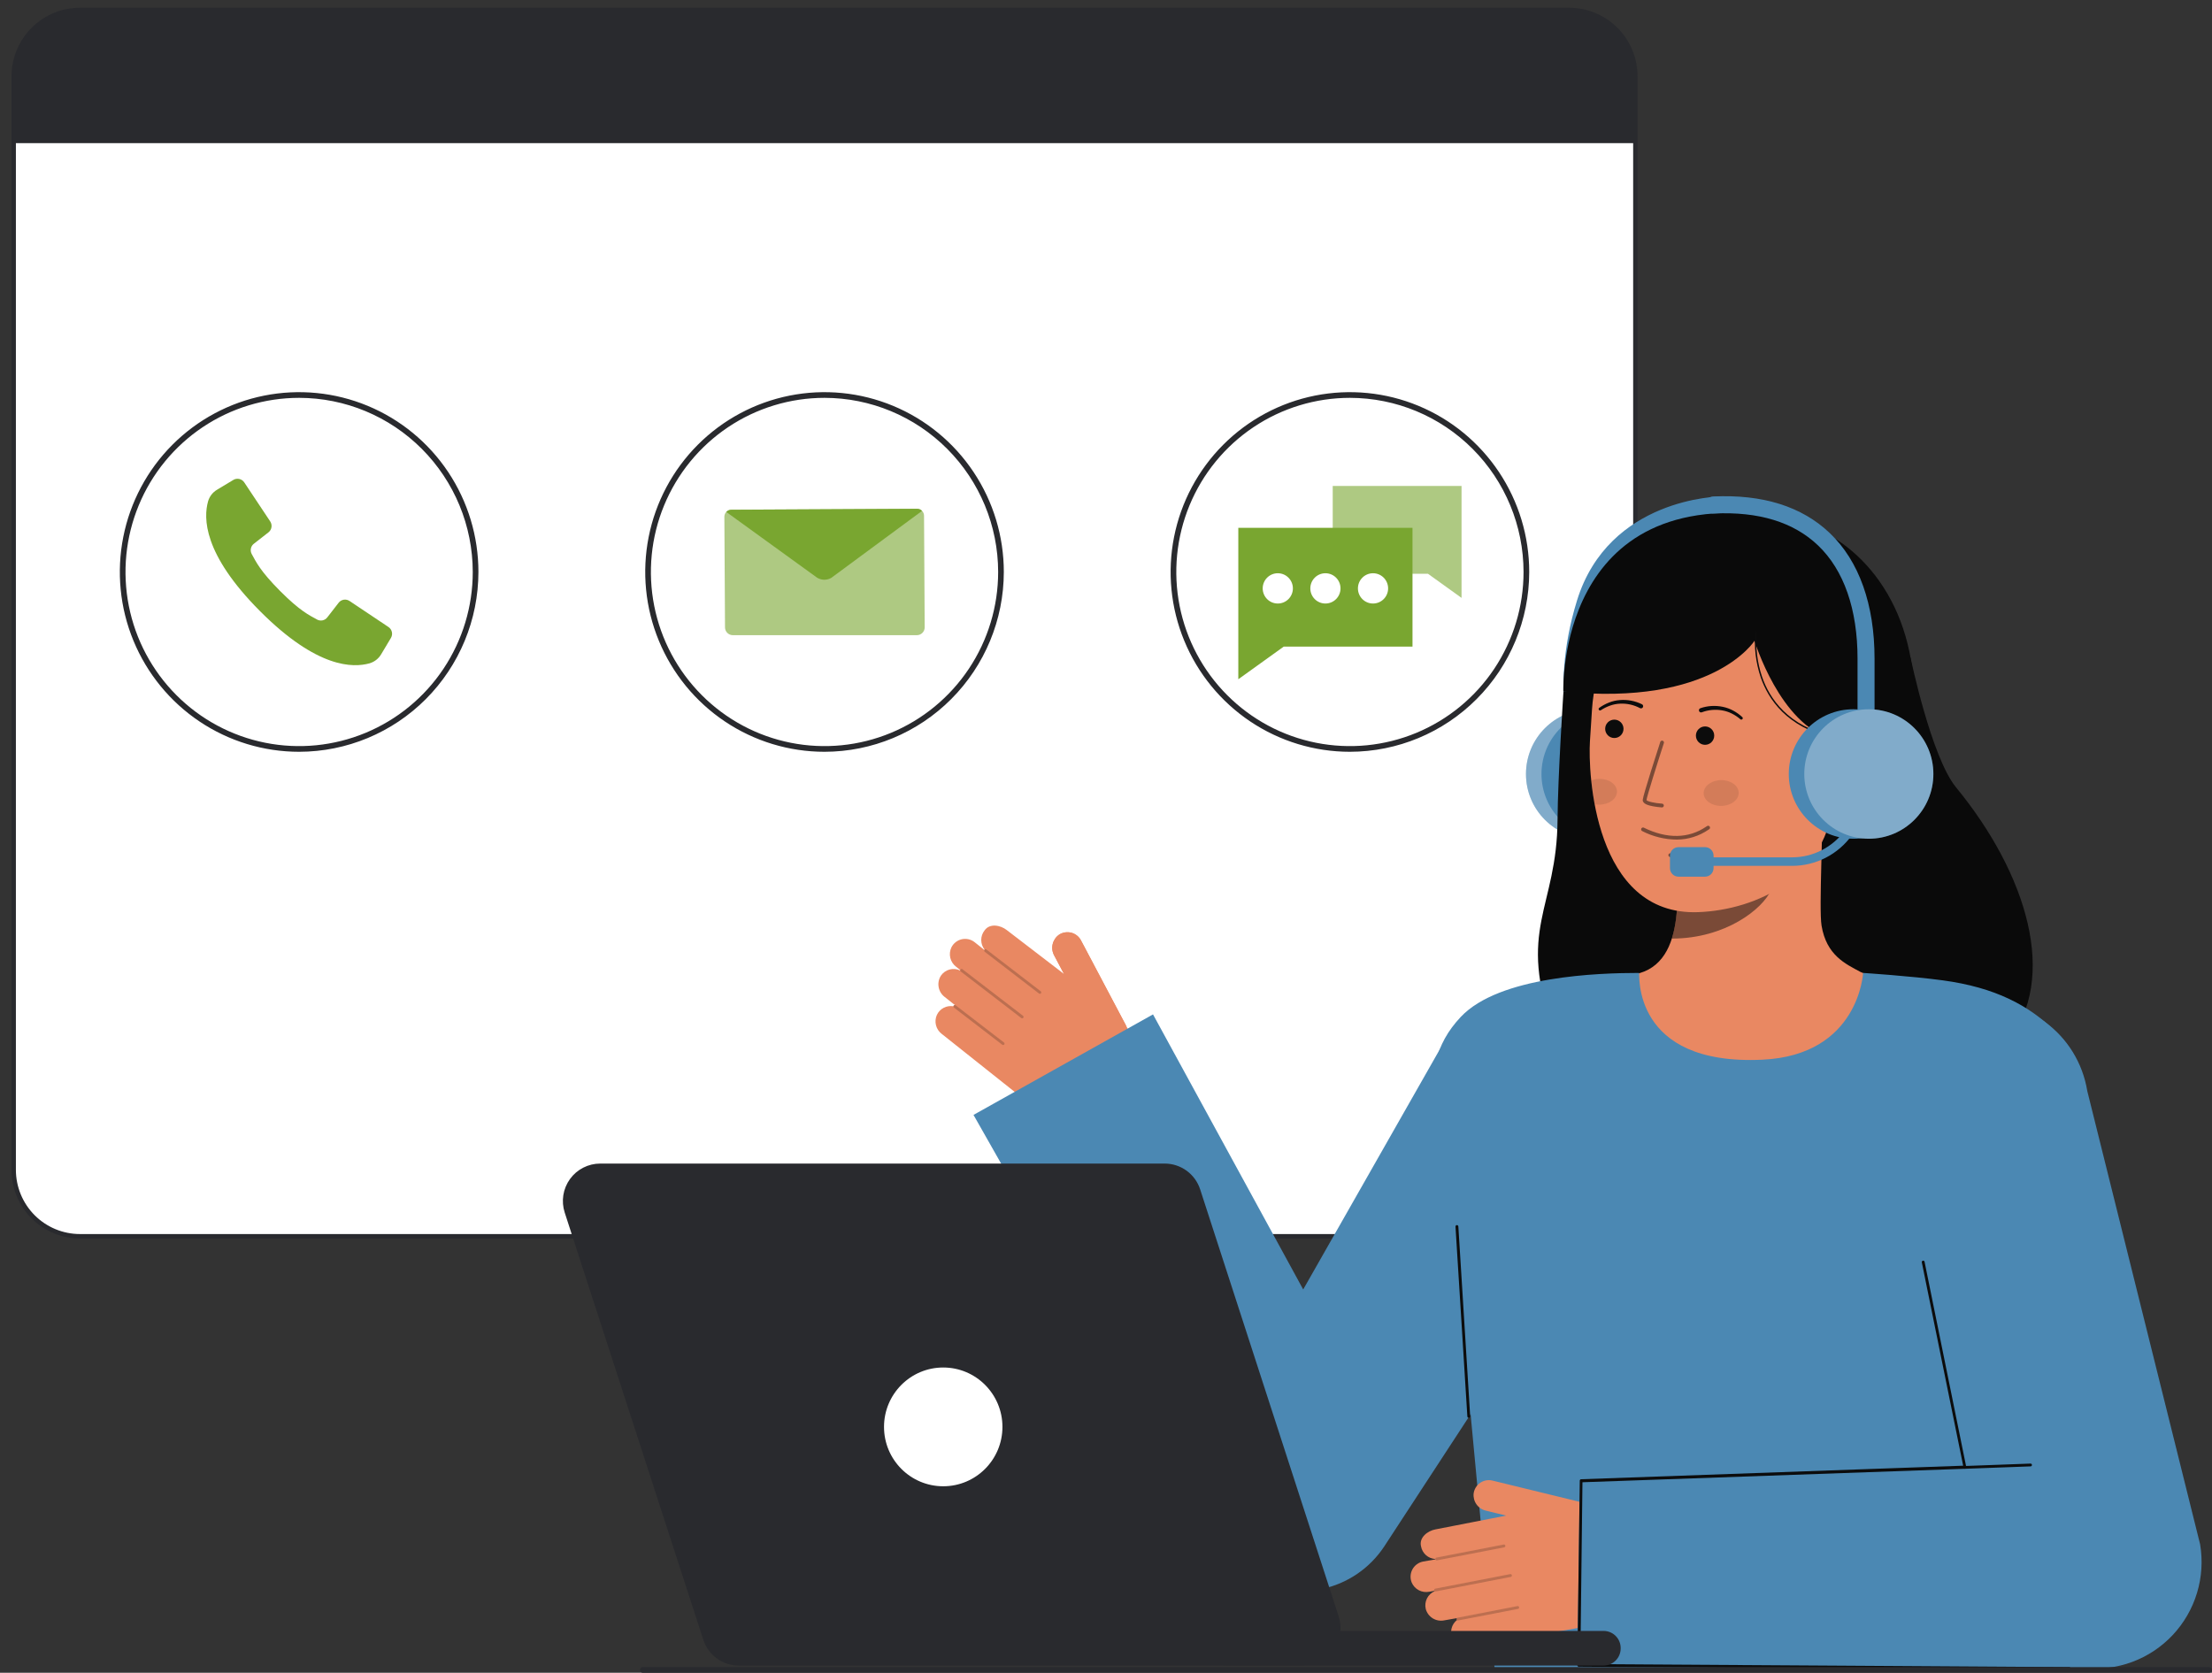
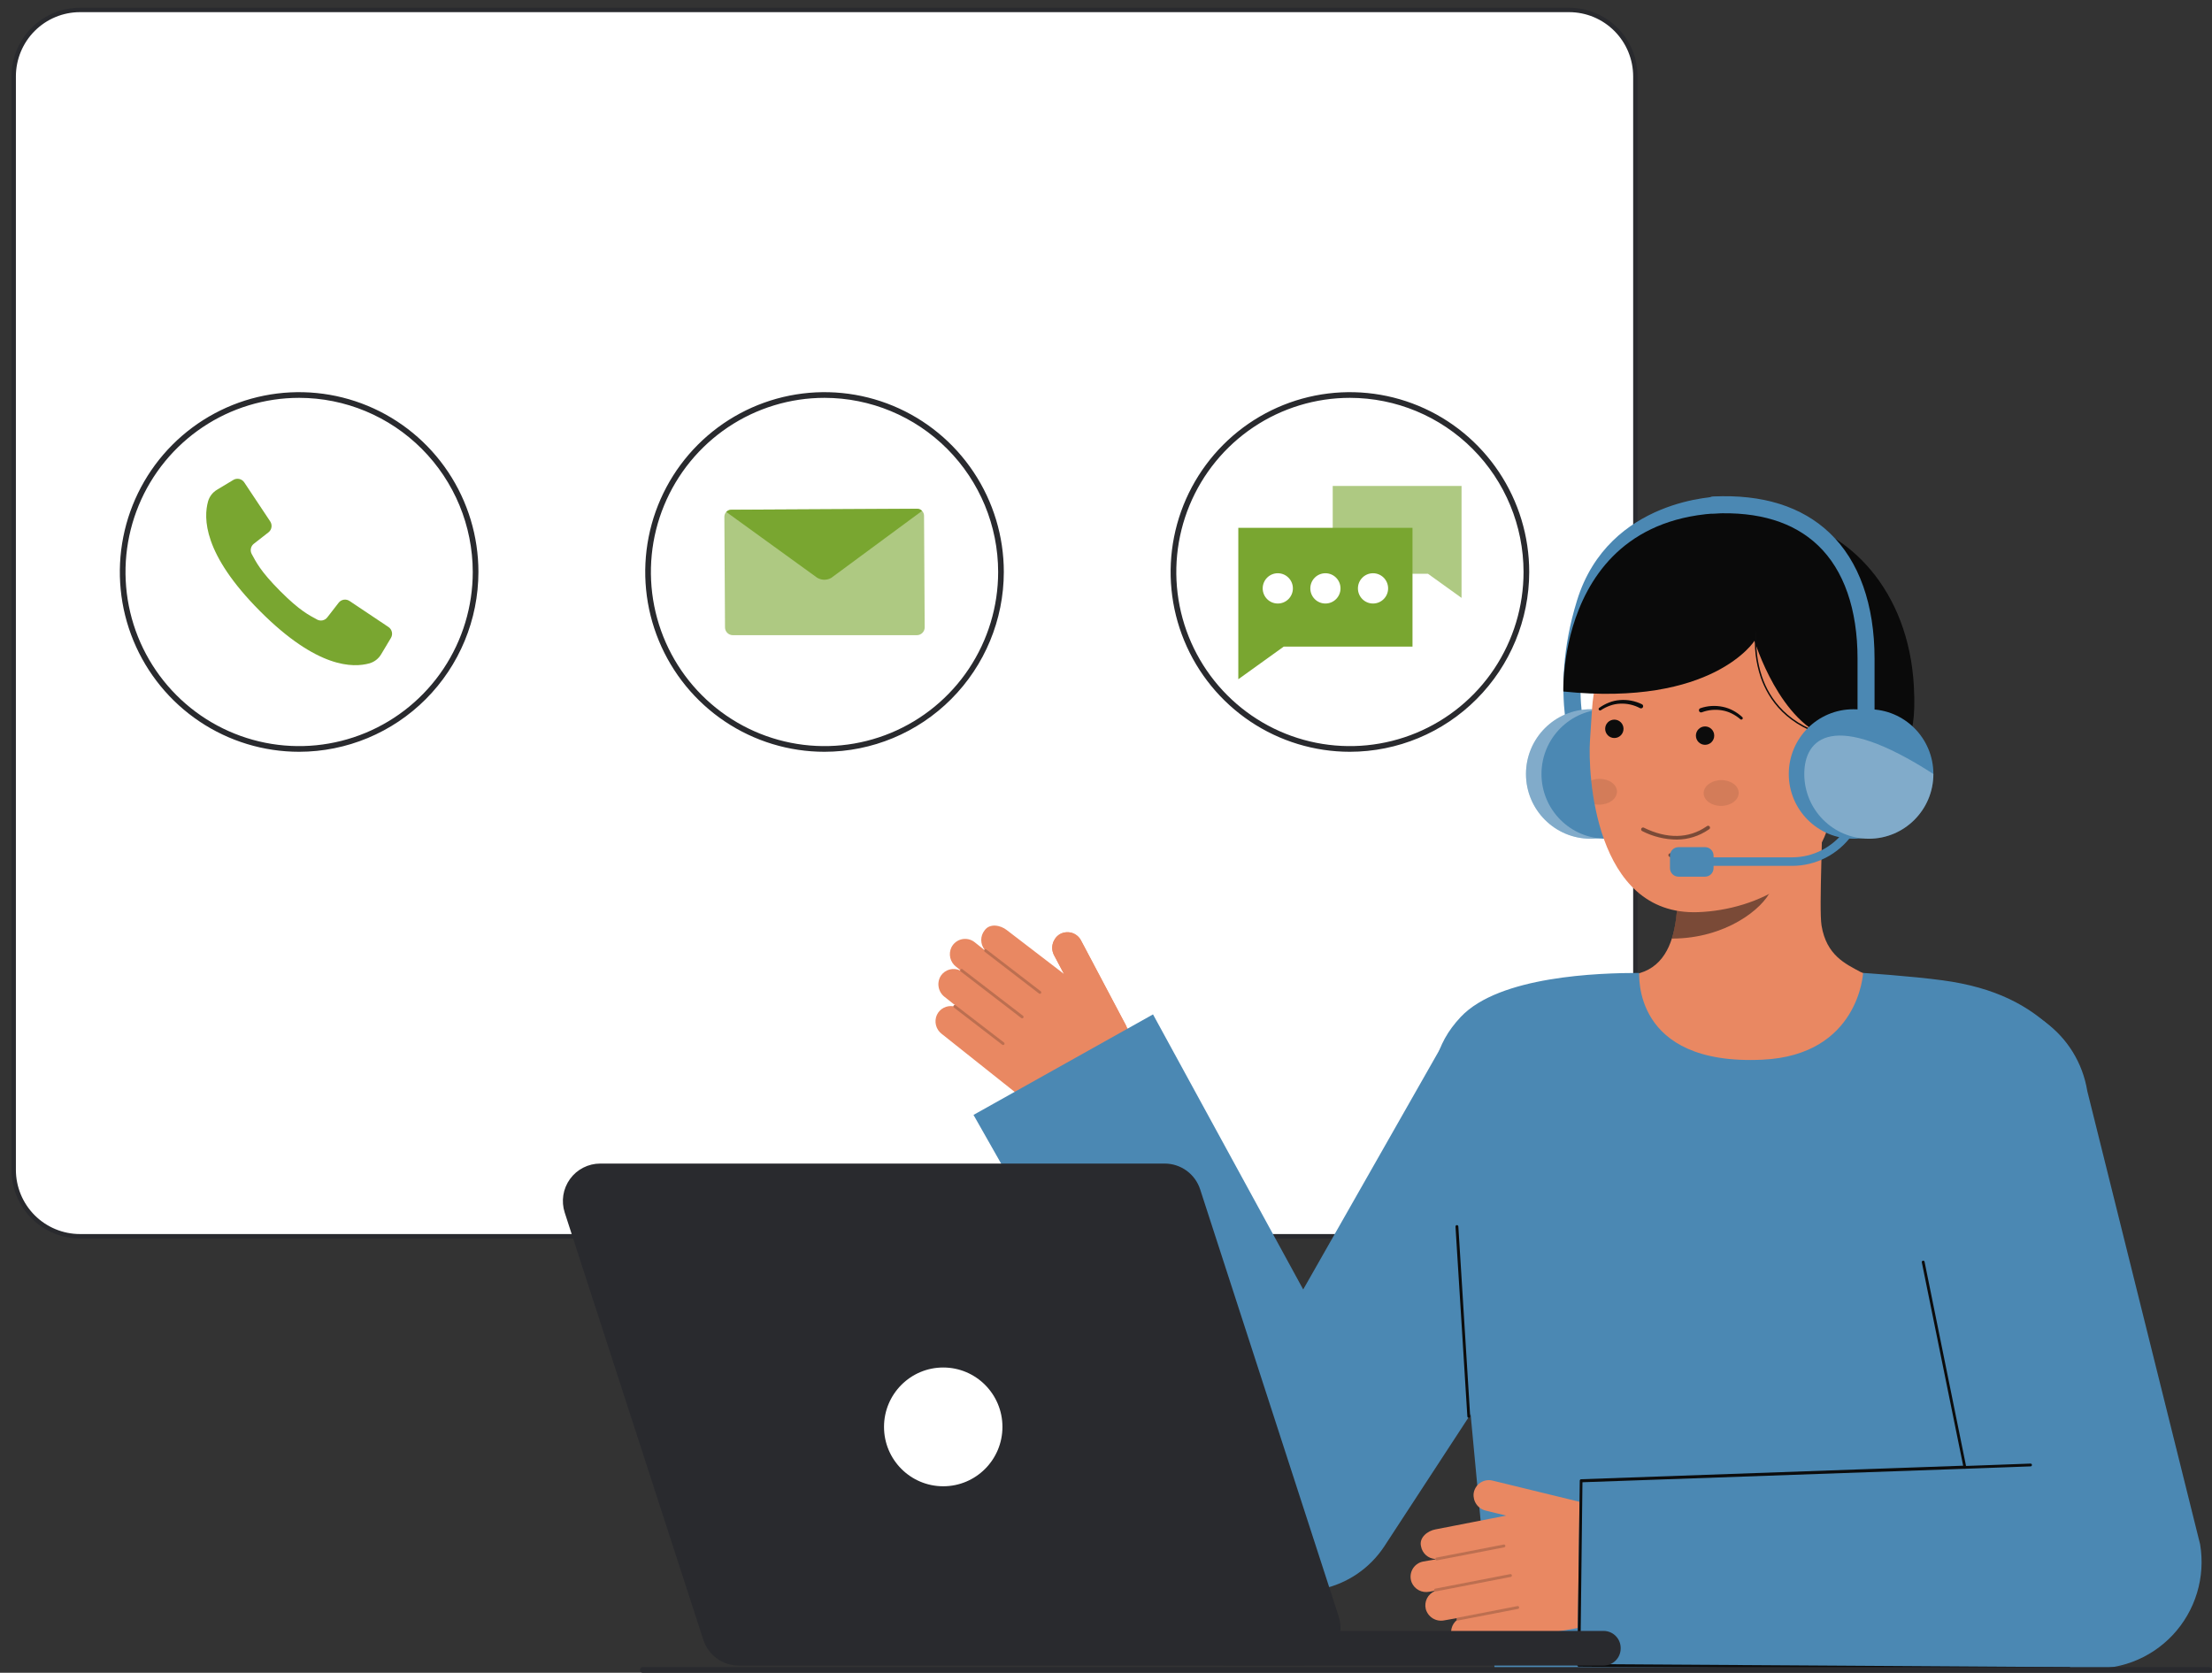
<svg xmlns="http://www.w3.org/2000/svg" width="119" height="90" viewBox="0 0 119 90" fill="none">
  <rect x="0" y="0" width="119" height="90" fill="#333333" stroke="none" />
  <path d="M4.299 66.515L84.416 66.515C86.383 66.515 87.978 64.915 87.978 62.942L87.978 4.108C87.978 2.135 86.383 0.535 84.416 0.535L4.299 0.535C2.331 0.535 0.736 2.135 0.736 4.108L0.736 62.942C0.736 64.915 2.331 66.515 4.299 66.515Z" fill="white" />
  <path d="M0.618 62.941V4.108C0.619 3.129 1.007 2.191 1.697 1.499C2.387 0.806 3.323 0.417 4.299 0.416L84.416 0.416C85.392 0.417 86.328 0.806 87.018 1.499C87.708 2.191 88.096 3.129 88.097 4.108V62.941C88.096 63.92 87.708 64.859 87.018 65.551C86.328 66.243 85.392 66.632 84.416 66.634H4.299C3.323 66.632 2.387 66.243 1.697 65.551C1.007 64.859 0.619 63.92 0.618 62.941ZM4.299 0.654C3.386 0.655 2.511 1.02 1.865 1.667C1.219 2.315 0.856 3.193 0.855 4.108V62.941C0.856 63.857 1.219 64.735 1.865 65.383C2.511 66.03 3.386 66.394 4.299 66.395H84.416C85.329 66.394 86.204 66.03 86.85 65.383C87.496 64.735 87.859 63.857 87.86 62.941V4.108C87.859 3.192 87.496 2.314 86.85 1.667C86.205 1.019 85.329 0.655 84.416 0.654L4.299 0.654Z" fill="#292A2E" />
-   <path d="M0.737 4.108V7.703H87.978V4.108C87.978 3.16 87.603 2.251 86.935 1.581C86.267 0.911 85.361 0.535 84.416 0.535H4.299C3.354 0.535 2.448 0.911 1.78 1.581C1.112 2.251 0.737 3.16 0.737 4.108Z" fill="#292A2E" />
  <path d="M16.093 40.448C14.185 40.448 12.32 39.881 10.734 38.818C9.148 37.755 7.912 36.244 7.181 34.476C6.451 32.708 6.26 30.763 6.633 28.887C7.005 27.01 7.923 25.286 9.272 23.933C10.621 22.58 12.34 21.659 14.211 21.285C16.082 20.912 18.021 21.104 19.784 21.836C21.546 22.568 23.053 23.808 24.113 25.399C25.172 26.99 25.738 28.86 25.738 30.774C25.735 33.339 24.718 35.798 22.91 37.611C21.102 39.425 18.65 40.445 16.093 40.448ZM16.093 21.405C14.245 21.405 12.439 21.955 10.903 22.984C9.367 24.014 8.17 25.477 7.463 27.189C6.756 28.901 6.571 30.784 6.931 32.602C7.292 34.419 8.182 36.088 9.488 37.398C10.794 38.709 12.459 39.601 14.27 39.962C16.082 40.324 17.96 40.138 19.667 39.429C21.374 38.72 22.833 37.52 23.859 35.979C24.886 34.438 25.433 32.627 25.433 30.774C25.431 28.29 24.446 25.909 22.695 24.152C20.944 22.396 18.569 21.407 16.093 21.405V21.405Z" fill="#292A2E" />
  <path d="M44.357 40.448C42.45 40.448 40.585 39.881 38.999 38.818C37.413 37.755 36.176 36.244 35.446 34.476C34.716 32.708 34.525 30.763 34.897 28.887C35.269 27.01 36.188 25.286 37.537 23.933C38.886 22.58 40.605 21.659 42.476 21.285C44.347 20.912 46.286 21.104 48.048 21.836C49.811 22.568 51.317 23.808 52.377 25.399C53.437 26.99 54.003 28.86 54.003 30.774C54 33.339 52.983 35.798 51.174 37.611C49.366 39.425 46.915 40.445 44.357 40.448ZM44.357 21.405C42.51 21.405 40.704 21.955 39.168 22.984C37.632 24.014 36.435 25.477 35.728 27.189C35.021 28.901 34.836 30.784 35.196 32.602C35.557 34.419 36.446 36.088 37.752 37.398C39.059 38.709 40.723 39.601 42.535 39.962C44.347 40.324 46.225 40.138 47.932 39.429C49.639 38.72 51.097 37.52 52.124 35.979C53.15 34.438 53.698 32.627 53.698 30.774C53.695 28.29 52.71 25.909 50.959 24.152C49.208 22.396 46.834 21.407 44.357 21.405V21.405Z" fill="#292A2E" />
  <path d="M72.622 40.448C70.715 40.448 68.85 39.881 67.263 38.818C65.677 37.755 64.441 36.244 63.711 34.476C62.981 32.708 62.79 30.763 63.162 28.887C63.534 27.01 64.453 25.286 65.802 23.933C67.151 22.58 68.87 21.659 70.74 21.285C72.612 20.912 74.551 21.104 76.313 21.836C78.076 22.568 79.582 23.808 80.642 25.399C81.702 26.99 82.268 28.86 82.268 30.774C82.265 33.339 81.248 35.798 79.439 37.611C77.631 39.425 75.18 40.445 72.622 40.448ZM72.622 21.405C70.775 21.405 68.969 21.955 67.433 22.984C65.897 24.014 64.7 25.477 63.993 27.189C63.286 28.901 63.101 30.784 63.461 32.602C63.822 34.419 64.711 36.088 66.017 37.398C67.324 38.709 68.988 39.601 70.8 39.962C72.612 40.324 74.49 40.138 76.197 39.429C77.904 38.72 79.362 37.52 80.389 35.979C81.415 34.438 81.963 32.627 81.963 30.774C81.96 28.29 80.975 25.909 79.224 24.152C77.473 22.396 75.099 21.407 72.622 21.405V21.405Z" fill="#292A2E" />
  <path opacity="0.6" d="M78.627 32.168V26.144H71.697V30.87H76.821L78.627 32.168Z" fill="#79A630" />
  <path d="M66.618 36.545V28.398H75.989V34.79H69.06L66.618 36.545Z" fill="#79A630" />
  <path d="M68.742 32.471C69.19 32.471 69.554 32.107 69.554 31.657C69.554 31.207 69.19 30.842 68.742 30.842C68.293 30.842 67.93 31.207 67.93 31.657C67.93 32.107 68.293 32.471 68.742 32.471Z" fill="white" />
  <path d="M71.304 32.471C71.752 32.471 72.116 32.107 72.116 31.657C72.116 31.207 71.752 30.842 71.304 30.842C70.855 30.842 70.492 31.207 70.492 31.657C70.492 32.107 70.855 32.471 71.304 32.471Z" fill="white" />
  <path d="M73.865 32.471C74.314 32.471 74.677 32.107 74.677 31.657C74.677 31.207 74.314 30.842 73.865 30.842C73.417 30.842 73.053 31.207 73.053 31.657C73.053 32.107 73.417 32.471 73.865 32.471Z" fill="white" />
  <path d="M20.898 33.734C20.992 33.797 21.057 33.893 21.082 34.002C21.107 34.112 21.088 34.227 21.03 34.324L20.505 35.202C20.366 35.439 20.14 35.614 19.876 35.69C19.003 35.93 17.077 35.978 13.99 32.882C10.904 29.787 10.952 27.854 11.192 26.979C11.267 26.714 11.441 26.488 11.678 26.348L12.553 25.821C12.649 25.763 12.764 25.745 12.874 25.77C12.983 25.794 13.079 25.86 13.141 25.954L14.537 28.054C14.598 28.146 14.622 28.258 14.604 28.367C14.587 28.476 14.529 28.574 14.442 28.642L13.658 29.254C13.575 29.317 13.519 29.408 13.498 29.51C13.476 29.613 13.493 29.719 13.543 29.81C13.773 30.225 13.991 30.714 15.071 31.799C16.151 32.883 16.64 33.1 17.054 33.331C17.145 33.382 17.25 33.398 17.352 33.377C17.454 33.355 17.545 33.298 17.608 33.216L18.218 32.43C18.285 32.342 18.383 32.284 18.492 32.266C18.601 32.248 18.712 32.273 18.804 32.334L20.898 33.734Z" fill="#79A630" />
  <path opacity="0.6" d="M49.328 34.174H39.426C39.315 34.175 39.208 34.131 39.128 34.052C39.049 33.974 39.004 33.867 39.004 33.755L38.969 27.802C38.969 27.753 38.978 27.704 38.997 27.659C39.015 27.613 39.043 27.571 39.077 27.536C39.112 27.501 39.153 27.473 39.198 27.454C39.244 27.435 39.292 27.425 39.342 27.425L49.335 27.373C49.434 27.373 49.53 27.412 49.6 27.482C49.671 27.552 49.711 27.647 49.711 27.747L49.746 33.751C49.746 33.806 49.736 33.861 49.715 33.912C49.694 33.963 49.663 34.01 49.624 34.049C49.586 34.088 49.539 34.12 49.489 34.141C49.438 34.163 49.383 34.174 49.328 34.174Z" fill="#79A630" />
  <path d="M49.605 27.486C49.013 27.922 44.72 31.091 44.715 31.095C44.598 31.16 44.466 31.193 44.333 31.191C44.199 31.188 44.069 31.149 43.955 31.079L39.071 27.544C39.106 27.507 39.148 27.477 39.194 27.456C39.241 27.436 39.291 27.425 39.342 27.425L49.335 27.373C49.385 27.373 49.435 27.383 49.481 27.402C49.528 27.422 49.569 27.45 49.605 27.486Z" fill="#79A630" />
  <path d="M86.825 45.126C88.742 45.126 90.297 43.566 90.297 41.643C90.297 39.719 88.742 38.16 86.825 38.16C84.907 38.16 83.352 39.719 83.352 41.643C83.352 43.566 84.907 45.126 86.825 45.126Z" fill="#4B88B3" />
  <path d="M85.197 41.312C85.108 41.312 85.02 41.286 84.946 41.237C84.871 41.188 84.812 41.118 84.777 41.035C84.715 40.89 83.261 37.41 84.84 32.306C86.55 26.776 92.507 26.712 92.567 26.712C92.688 26.712 92.805 26.76 92.89 26.846C92.976 26.932 93.024 27.049 93.024 27.17C93.024 27.292 92.976 27.409 92.89 27.495C92.805 27.581 92.688 27.629 92.567 27.629C92.35 27.629 87.221 27.701 85.712 32.577C84.232 37.361 85.602 40.639 85.616 40.672C85.646 40.742 85.658 40.818 85.651 40.893C85.645 40.969 85.62 41.042 85.578 41.105C85.537 41.169 85.48 41.221 85.413 41.257C85.347 41.293 85.272 41.312 85.196 41.312L85.197 41.312Z" fill="#4B88B3" />
  <path d="M85.567 45.126C87.485 45.126 89.04 43.566 89.04 41.643C89.04 39.719 87.485 38.16 85.567 38.16C83.649 38.16 82.094 39.719 82.094 41.643C82.094 43.566 83.649 45.126 85.567 45.126Z" fill="#4B88B3" />
  <path opacity="0.3" d="M85.567 45.126C87.485 45.126 89.04 43.566 89.04 41.643C89.04 39.719 87.485 38.16 85.567 38.16C83.649 38.16 82.094 39.719 82.094 41.643C82.094 43.566 83.649 45.126 85.567 45.126Z" fill="white" />
  <path d="M86.4 45.126C88.318 45.126 89.873 43.566 89.873 41.643C89.873 39.719 88.318 38.16 86.4 38.16C84.483 38.16 82.928 39.719 82.928 41.643C82.928 43.566 84.483 45.126 86.4 45.126Z" fill="#4B88B3" />
-   <path d="M102.781 35.376C102.781 35.376 103.897 40.738 105.229 42.36C109.065 47.03 110.749 52.64 107.996 56.062C105.244 59.484 86.067 62.248 83.616 55.564C81.553 49.938 83.766 48.942 83.793 44.066C83.805 41.86 84.11 37.208 84.11 37.208" fill="#0A0A0A" />
  <path d="M86.754 52.728C86.789 52.723 87.178 59.197 94.677 58.633C99.868 58.242 101.719 52.718 101.839 52.718C101.279 52.599 100.336 52.425 100.088 52.292C99.27 51.852 98.259 51.393 97.995 49.801C97.843 48.884 98.101 44.189 98.022 43.26L90.054 45.044C90.165 47.005 90.944 51.55 88.213 52.355C87.758 52.489 87.268 52.611 86.754 52.728Z" fill="#E98862" />
  <path opacity="0.5" d="M89.941 50.498C90.066 50.095 90.146 49.679 90.181 49.258C90.269 48.297 90.251 47.33 90.129 46.373C91.748 46.153 93.274 45.483 94.532 44.438C94.68 44.986 95.494 47.38 95.269 47.901C94.843 48.886 92.842 50.498 89.941 50.498Z" fill="#0C0C0C" />
  <path d="M91.36 49.076C94.514 48.957 98.374 47.163 98.65 42.892L98.898 39.038C99.174 34.766 97.16 31.158 93.15 30.898C89.14 30.639 85.92 33.907 85.645 38.178L85.535 39.884C85.429 41.524 85.732 49.288 91.36 49.076Z" fill="#E98862" />
  <path opacity="0.1" d="M92.606 43.36C93.126 43.352 93.543 43.035 93.538 42.652C93.532 42.269 93.105 41.965 92.585 41.973C92.064 41.981 91.647 42.298 91.652 42.681C91.658 43.064 92.085 43.368 92.606 43.36Z" fill="#0C0C0C" />
  <path opacity="0.1" d="M86.989 42.584C86.994 42.966 86.577 43.283 86.056 43.292C85.966 43.293 85.876 43.285 85.788 43.268C85.704 42.823 85.644 42.391 85.603 41.989C85.741 41.935 85.888 41.906 86.035 41.905C86.556 41.896 86.983 42.2 86.989 42.584Z" fill="#0C0C0C" />
  <path d="M86.847 39.707C87.12 39.707 87.341 39.486 87.341 39.212C87.341 38.939 87.12 38.718 86.847 38.718C86.575 38.718 86.354 38.939 86.354 39.212C86.354 39.486 86.575 39.707 86.847 39.707Z" fill="#0C0C0C" />
  <path d="M91.728 40.073C92.001 40.073 92.221 39.851 92.221 39.578C92.221 39.305 92.001 39.084 91.728 39.084C91.456 39.084 91.235 39.305 91.235 39.578C91.235 39.851 91.456 40.073 91.728 40.073Z" fill="#0C0C0C" />
-   <path opacity="0.5" d="M89.41 43.441H89.402C89.24 43.429 89.078 43.409 88.918 43.379C88.678 43.333 88.361 43.248 88.375 43.034C88.39 42.791 89.225 40.208 89.32 39.914C89.329 39.889 89.347 39.869 89.371 39.857C89.394 39.846 89.421 39.844 89.446 39.852C89.471 39.86 89.492 39.878 89.504 39.901C89.517 39.924 89.52 39.951 89.513 39.977C89.157 41.077 88.588 42.883 88.578 43.047C88.612 43.118 89.012 43.212 89.415 43.238C89.442 43.24 89.466 43.252 89.483 43.271C89.501 43.291 89.51 43.316 89.509 43.342C89.509 43.368 89.498 43.393 89.48 43.412C89.461 43.43 89.436 43.441 89.41 43.441L89.41 43.441Z" fill="#0C0C0C" />
  <path opacity="0.5" d="M90.211 45.172C89.562 45.168 88.923 45.011 88.345 44.714C88.333 44.708 88.322 44.7 88.313 44.69C88.305 44.68 88.298 44.668 88.294 44.655C88.285 44.63 88.287 44.602 88.298 44.578C88.31 44.553 88.331 44.535 88.357 44.526C88.382 44.517 88.41 44.519 88.434 44.531C89.68 45.142 90.842 45.123 91.792 44.474C91.811 44.461 91.831 44.448 91.852 44.436C91.875 44.425 91.903 44.424 91.927 44.433C91.952 44.442 91.972 44.46 91.984 44.483C91.996 44.507 91.998 44.534 91.991 44.559C91.983 44.584 91.966 44.605 91.943 44.618C91.935 44.622 91.923 44.631 91.906 44.643C91.406 44.984 90.816 45.169 90.211 45.172Z" fill="#0C0C0C" />
  <path d="M102.145 39.959L98.553 39.747C95.76 38.996 94.388 34.476 94.388 34.476C94.388 34.476 92.154 38.034 84.103 37.204C84.103 37.204 83.711 25.899 95.679 27.814C99.528 28.429 102.675 31.82 102.96 36.9C103.16 40.46 102.145 39.959 102.145 39.959Z" fill="#0A0A0A" />
  <path d="M98.317 44.177C99.535 44.256 100.607 43.012 100.686 41.79C100.765 40.568 99.82 39.83 98.602 39.751L97.921 40.529L97.269 44.109L98.317 44.177Z" fill="#E98862" />
  <path d="M88.218 38.094C87.893 37.923 87.529 37.842 87.162 37.859C86.978 37.866 86.796 37.901 86.622 37.963C86.447 38.024 86.279 38.107 86.125 38.21L86.12 38.213C86.103 38.224 86.082 38.227 86.062 38.223C86.042 38.218 86.025 38.206 86.014 38.189C86.003 38.172 85.999 38.151 86.003 38.132C86.007 38.112 86.019 38.094 86.036 38.083C86.199 37.966 86.376 37.87 86.563 37.798C86.751 37.724 86.949 37.679 87.15 37.665C87.558 37.633 87.966 37.711 88.334 37.891C88.361 37.905 88.382 37.929 88.392 37.959C88.402 37.988 88.4 38.02 88.386 38.048C88.372 38.075 88.348 38.096 88.319 38.106C88.289 38.116 88.257 38.114 88.23 38.1L88.227 38.098L88.218 38.094Z" fill="#0C0C0C" />
  <path d="M91.475 38.104C91.861 37.971 92.277 37.945 92.677 38.028C92.875 38.068 93.066 38.137 93.243 38.233C93.42 38.328 93.584 38.445 93.731 38.581C93.746 38.595 93.755 38.614 93.757 38.634C93.758 38.654 93.751 38.674 93.739 38.689C93.726 38.704 93.707 38.714 93.687 38.716C93.668 38.719 93.647 38.713 93.632 38.701L93.627 38.697C93.486 38.575 93.331 38.472 93.164 38.389C92.999 38.306 92.823 38.249 92.641 38.219C92.279 38.157 91.908 38.192 91.564 38.32L91.556 38.323C91.542 38.329 91.526 38.332 91.511 38.331C91.496 38.331 91.481 38.328 91.467 38.322C91.453 38.315 91.44 38.306 91.429 38.295C91.419 38.284 91.41 38.271 91.405 38.257C91.399 38.243 91.397 38.227 91.397 38.212C91.397 38.197 91.401 38.182 91.407 38.168C91.413 38.154 91.422 38.141 91.433 38.13C91.444 38.12 91.457 38.111 91.471 38.106L91.475 38.104Z" fill="#0C0C0C" />
  <path opacity="0.52" d="M90.192 46.137C90.074 46.138 89.957 46.129 89.841 46.11C89.828 46.108 89.816 46.103 89.804 46.096C89.793 46.089 89.783 46.08 89.775 46.069C89.767 46.058 89.762 46.046 89.759 46.033C89.756 46.02 89.755 46.007 89.757 45.994C89.759 45.98 89.764 45.968 89.771 45.956C89.778 45.945 89.787 45.935 89.798 45.927C89.808 45.919 89.821 45.914 89.834 45.911C89.847 45.908 89.86 45.907 89.873 45.909C90.57 46.02 90.922 45.715 90.937 45.703C90.957 45.684 90.983 45.675 91.01 45.676C91.037 45.678 91.062 45.69 91.08 45.71C91.098 45.73 91.107 45.756 91.106 45.783C91.104 45.81 91.092 45.835 91.073 45.853C90.82 46.047 90.509 46.147 90.192 46.137Z" fill="#0C0C0C" />
  <path d="M98.592 39.694C96.121 39.134 95.122 37.61 94.718 36.43C94.454 35.642 94.356 34.808 94.432 33.98L94.508 33.99C94.434 34.807 94.531 35.63 94.792 36.408C95.189 37.568 96.174 39.067 98.61 39.619L98.592 39.694Z" fill="#0C0C0C" />
  <path d="M60.6 55.22L58.154 50.595C58.101 50.493 58.026 50.404 57.936 50.333C57.846 50.262 57.743 50.21 57.632 50.181C57.52 50.153 57.405 50.148 57.292 50.166C57.178 50.185 57.07 50.227 56.974 50.289C56.8 50.411 56.678 50.593 56.63 50.8C56.582 51.006 56.612 51.224 56.715 51.41L57.24 52.401L54.164 50.042C53.826 49.773 53.241 49.661 52.966 50.06C52.85 50.207 52.787 50.389 52.788 50.576C52.788 50.763 52.852 50.945 52.968 51.091C52.965 51.094 52.962 51.096 52.959 51.1C52.957 51.102 52.957 51.105 52.955 51.108L52.435 50.694C52.339 50.617 52.226 50.563 52.106 50.535C51.986 50.508 51.862 50.508 51.742 50.534C51.622 50.561 51.509 50.614 51.413 50.69C51.316 50.766 51.237 50.863 51.182 50.974C51.099 51.149 51.079 51.348 51.124 51.537C51.17 51.725 51.279 51.893 51.433 52.011L51.654 52.187C51.652 52.196 51.652 52.205 51.653 52.214C51.476 52.13 51.275 52.111 51.085 52.162C50.896 52.213 50.731 52.33 50.62 52.492C50.503 52.672 50.459 52.891 50.496 53.103C50.532 53.315 50.647 53.505 50.818 53.636L51.368 54.073C51.356 54.072 51.343 54.074 51.332 54.079C51.321 54.084 51.312 54.092 51.304 54.101C51.295 54.113 51.291 54.127 51.29 54.141C51.111 54.11 50.928 54.139 50.767 54.223C50.606 54.307 50.478 54.441 50.401 54.606C50.324 54.78 50.307 54.976 50.354 55.161C50.401 55.346 50.51 55.509 50.661 55.625L55.301 59.314C55.95 59.83 56.739 60.14 57.564 60.204C58.39 60.268 59.217 60.083 59.937 59.673C60.558 59.32 61.017 58.737 61.217 58.05C61.417 57.362 61.342 56.623 61.007 55.99L60.6 55.22Z" fill="#E98862" />
  <g opacity="0.2">
    <path d="M56.002 53.441C55.989 53.457 55.971 53.467 55.951 53.469C55.931 53.471 55.911 53.466 55.896 53.454L52.973 51.206C52.965 51.2 52.959 51.193 52.954 51.184C52.949 51.175 52.946 51.166 52.944 51.156C52.943 51.146 52.944 51.136 52.946 51.126C52.949 51.116 52.953 51.107 52.959 51.099C52.965 51.091 52.973 51.085 52.982 51.08C52.99 51.075 53 51.071 53.01 51.07C53.02 51.069 53.03 51.069 53.04 51.072C53.049 51.075 53.058 51.079 53.066 51.085L55.989 53.333C56.005 53.345 56.015 53.363 56.018 53.383C56.02 53.403 56.015 53.424 56.002 53.44L56.002 53.441Z" fill="#0C0C0C" />
  </g>
  <g opacity="0.2">
    <path d="M55.049 54.761C55.036 54.777 55.018 54.787 54.998 54.789C54.979 54.791 54.959 54.786 54.943 54.774L51.682 52.266C51.666 52.253 51.656 52.235 51.653 52.215C51.65 52.195 51.656 52.175 51.668 52.159C51.681 52.143 51.699 52.133 51.718 52.131C51.738 52.128 51.758 52.133 51.775 52.145L55.036 54.652C55.052 54.664 55.062 54.682 55.065 54.703C55.068 54.723 55.062 54.743 55.05 54.759L55.049 54.761Z" fill="#0C0C0C" />
  </g>
  <g opacity="0.2">
    <path d="M54.025 56.197C54.013 56.212 53.995 56.222 53.975 56.225C53.955 56.227 53.935 56.222 53.919 56.21L51.318 54.209C51.302 54.197 51.291 54.178 51.289 54.158C51.286 54.138 51.291 54.118 51.304 54.102C51.316 54.086 51.334 54.075 51.354 54.072C51.374 54.07 51.395 54.075 51.411 54.088L54.012 56.089C54.028 56.101 54.039 56.119 54.041 56.139C54.044 56.159 54.038 56.18 54.026 56.196L54.025 56.197Z" fill="#0C0C0C" />
  </g>
  <path d="M78.016 55.476L70.109 69.376L62.029 54.577L52.372 59.985L65.372 82.897C65.793 83.634 66.38 84.261 67.087 84.728C68.271 85.507 69.715 85.782 71.102 85.492C72.488 85.203 73.703 84.373 74.48 83.185L74.547 83.082L88.413 61.859L78.016 55.476Z" fill="#4B88B3" />
  <path d="M60.6 55.22L58.154 50.595C58.101 50.494 58.026 50.404 57.936 50.333C57.846 50.262 57.742 50.21 57.632 50.182C57.52 50.153 57.405 50.148 57.291 50.166C57.178 50.185 57.07 50.227 56.974 50.289C56.8 50.411 56.678 50.593 56.63 50.8C56.582 51.007 56.612 51.224 56.715 51.41L57.239 52.401L58.055 54.192" fill="#E98862" />
  <path d="M94.817 57.014C100.012 56.769 100.23 52.346 100.23 52.346C100.23 52.346 102.804 52.513 104.515 52.745C107.317 53.125 109.165 54.078 110.635 55.553C112.003 56.925 112.836 58.41 111.955 67.888C111.317 74.751 111.766 89.847 111.766 89.847H80.414C80.414 89.847 78.534 70.061 78.272 66.971C77.772 61.074 75.724 57.749 78.587 54.711C80.663 52.508 86.023 52.346 88.18 52.346C88.215 52.346 87.742 57.349 94.817 57.014Z" fill="#4B88B3" />
  <path d="M78.455 65.985C78.454 65.965 78.444 65.946 78.429 65.933C78.414 65.919 78.394 65.912 78.374 65.914C78.354 65.915 78.335 65.924 78.321 65.939C78.308 65.955 78.301 65.975 78.302 65.995L78.94 76.208C78.941 76.227 78.949 76.244 78.962 76.257C78.975 76.27 78.992 76.278 79.01 76.28C79.013 76.28 79.017 76.28 79.021 76.28C79.031 76.279 79.04 76.277 79.049 76.272C79.058 76.268 79.067 76.262 79.073 76.254C79.08 76.246 79.085 76.238 79.088 76.228C79.091 76.219 79.093 76.209 79.092 76.199" fill="#0C0C0C" />
  <path d="M85.362 80.895L80.291 79.659C80.179 79.632 80.063 79.628 79.951 79.648C79.838 79.668 79.73 79.712 79.635 79.776C79.54 79.84 79.459 79.924 79.398 80.021C79.336 80.118 79.296 80.227 79.279 80.341C79.254 80.552 79.308 80.764 79.431 80.938C79.553 81.111 79.735 81.232 79.942 81.278L81.03 81.543L77.228 82.284C76.805 82.359 76.332 82.723 76.447 83.195C76.48 83.379 76.574 83.547 76.713 83.671C76.853 83.795 77.031 83.868 77.217 83.878C77.217 83.882 77.217 83.886 77.217 83.89C77.217 83.893 77.22 83.896 77.221 83.899L76.567 84.014C76.446 84.036 76.331 84.084 76.231 84.156C76.131 84.228 76.048 84.321 75.988 84.429C75.929 84.537 75.894 84.656 75.886 84.779C75.879 84.903 75.898 85.026 75.944 85.14C76.02 85.319 76.155 85.466 76.326 85.557C76.497 85.648 76.694 85.678 76.884 85.641L77.162 85.591C77.168 85.599 77.174 85.605 77.181 85.61C77.001 85.687 76.854 85.826 76.766 86.002C76.679 86.178 76.656 86.379 76.703 86.57C76.76 86.777 76.893 86.956 77.076 87.069C77.258 87.182 77.477 87.222 77.687 87.181L78.378 87.059C78.37 87.067 78.363 87.078 78.36 87.09C78.356 87.101 78.355 87.114 78.357 87.126C78.36 87.14 78.367 87.153 78.378 87.163C78.236 87.276 78.136 87.433 78.091 87.609C78.047 87.785 78.062 87.971 78.134 88.138C78.213 88.312 78.347 88.454 78.517 88.541C78.686 88.629 78.879 88.656 79.066 88.619L84.898 87.588C85.714 87.443 86.468 87.058 87.064 86.481C87.66 85.904 88.071 85.161 88.243 84.349C88.392 83.648 88.263 82.917 87.882 82.31C87.502 81.704 86.901 81.27 86.207 81.101L85.362 80.895Z" fill="#E98862" />
  <g opacity="0.2">
    <path d="M80.984 83.163C80.987 83.183 80.982 83.203 80.971 83.219C80.96 83.236 80.942 83.247 80.923 83.251L77.307 83.951C77.297 83.953 77.287 83.953 77.277 83.951C77.267 83.948 77.258 83.945 77.25 83.939C77.242 83.933 77.234 83.926 77.229 83.918C77.223 83.909 77.22 83.9 77.218 83.89C77.216 83.88 77.216 83.87 77.218 83.86C77.22 83.85 77.224 83.841 77.229 83.833C77.235 83.825 77.242 83.817 77.251 83.812C77.259 83.806 77.268 83.802 77.278 83.801L80.894 83.1C80.904 83.099 80.914 83.099 80.924 83.101C80.933 83.103 80.943 83.107 80.951 83.112C80.96 83.118 80.967 83.125 80.972 83.134C80.978 83.142 80.981 83.152 80.983 83.162L80.984 83.163Z" fill="#0C0C0C" />
  </g>
  <g opacity="0.2">
    <path d="M81.336 84.754C81.339 84.774 81.335 84.794 81.323 84.81C81.312 84.827 81.295 84.838 81.275 84.842L77.24 85.623C77.23 85.625 77.22 85.625 77.21 85.623C77.2 85.621 77.191 85.617 77.183 85.611C77.174 85.605 77.167 85.598 77.162 85.59C77.156 85.581 77.153 85.572 77.151 85.562C77.147 85.542 77.152 85.522 77.163 85.505C77.175 85.489 77.192 85.477 77.212 85.473L81.247 84.691C81.257 84.689 81.267 84.689 81.277 84.692C81.286 84.694 81.296 84.698 81.304 84.703C81.312 84.709 81.319 84.716 81.325 84.725C81.33 84.733 81.334 84.743 81.336 84.752V84.754Z" fill="#0C0C0C" />
  </g>
  <g opacity="0.2">
    <path d="M81.726 86.475C81.729 86.495 81.725 86.515 81.713 86.531C81.702 86.548 81.685 86.559 81.665 86.563L78.446 87.186C78.437 87.188 78.427 87.188 78.417 87.186C78.407 87.184 78.397 87.18 78.389 87.174C78.381 87.168 78.374 87.161 78.368 87.153C78.363 87.145 78.359 87.135 78.357 87.125C78.355 87.115 78.355 87.105 78.357 87.096C78.359 87.086 78.363 87.076 78.369 87.068C78.374 87.06 78.382 87.053 78.39 87.047C78.398 87.041 78.408 87.038 78.417 87.036L81.636 86.412C81.646 86.411 81.656 86.411 81.666 86.413C81.676 86.415 81.685 86.419 81.694 86.424C81.702 86.43 81.709 86.437 81.715 86.446C81.72 86.454 81.724 86.464 81.725 86.474L81.726 86.475Z" fill="#0C0C0C" />
  </g>
  <path d="M84.857 89.588L112.108 89.737C112.985 89.833 113.873 89.724 114.702 89.418C115.53 89.112 116.276 88.617 116.882 87.973C117.488 87.329 117.937 86.553 118.193 85.705C118.45 84.858 118.507 83.963 118.361 83.089L112.29 58.697C112.169 57.952 111.903 57.237 111.506 56.595C111.109 55.953 110.59 55.396 109.978 54.956C109.365 54.516 108.673 54.202 107.939 54.031C107.205 53.861 106.445 53.837 105.702 53.963C104.959 54.088 104.249 54.359 103.611 54.761C102.973 55.163 102.421 55.687 101.985 56.303C101.55 56.92 101.241 57.617 101.075 58.354C100.91 59.091 100.891 59.853 101.02 60.597L105.676 78.973L84.989 79.656L84.857 89.588Z" fill="#4B88B3" />
  <path d="M109.238 78.896C109.257 78.896 109.276 78.888 109.289 78.875C109.303 78.862 109.312 78.844 109.313 78.825C109.315 78.806 109.309 78.787 109.297 78.772C109.285 78.757 109.268 78.747 109.249 78.744L105.72 78.873C105.71 78.871 105.7 78.871 105.69 78.874C105.68 78.876 105.671 78.88 105.663 78.886C105.655 78.892 105.648 78.9 105.643 78.909C105.638 78.917 105.635 78.927 105.633 78.937C105.63 78.957 105.635 78.977 105.647 78.993C105.659 79.01 105.677 79.021 105.697 79.024L109.227 78.895C109.23 78.896 109.234 78.896 109.238 78.896Z" fill="#0C0C0C" />
  <path d="M111.315 89.847C111.335 89.849 111.355 89.842 111.37 89.828C111.386 89.815 111.395 89.796 111.396 89.776C111.398 89.756 111.391 89.736 111.377 89.72C111.364 89.705 111.345 89.696 111.325 89.695L85.016 89.53L85.132 79.749L105.695 79.024C105.707 79.025 105.719 79.024 105.731 79.02C105.742 79.016 105.752 79.01 105.76 79.001C105.769 78.992 105.775 78.982 105.778 78.971C105.782 78.959 105.783 78.947 105.781 78.935L103.538 67.89C103.537 67.88 103.533 67.871 103.528 67.862C103.522 67.853 103.516 67.846 103.507 67.84C103.499 67.834 103.49 67.83 103.48 67.828C103.47 67.826 103.46 67.826 103.45 67.827C103.43 67.831 103.413 67.842 103.401 67.858C103.389 67.875 103.384 67.895 103.388 67.915L105.613 78.858L85.074 79.586C85.064 79.585 85.054 79.586 85.044 79.588C85.034 79.591 85.025 79.596 85.017 79.602C85.009 79.608 85.002 79.616 84.997 79.625C84.992 79.634 84.989 79.644 84.988 79.654L84.856 89.588C84.854 89.608 84.86 89.628 84.872 89.644C84.885 89.659 84.903 89.669 84.922 89.672L111.305 89.847C111.308 89.847 111.312 89.847 111.315 89.847Z" fill="#0C0C0C" />
  <path d="M72.021 86.977L64.566 63.993C64.435 63.589 64.18 63.237 63.838 62.987C63.495 62.738 63.082 62.603 62.659 62.603H32.288C31.971 62.603 31.659 62.679 31.377 62.823C31.095 62.967 30.851 63.176 30.665 63.433C30.479 63.69 30.356 63.987 30.306 64.301C30.257 64.615 30.282 64.936 30.38 65.238L37.835 88.222C37.966 88.626 38.221 88.978 38.564 89.227C38.906 89.477 39.319 89.611 39.742 89.611H70.114C70.43 89.611 70.742 89.536 71.024 89.392C71.306 89.248 71.551 89.039 71.737 88.782C71.923 88.525 72.045 88.227 72.095 87.914C72.144 87.6 72.119 87.279 72.021 86.977Z" fill="#292A2E" />
  <path d="M86.27 87.748H65.94C65.433 87.748 65.023 88.159 65.023 88.668V88.691C65.023 89.199 65.433 89.611 65.94 89.611H86.27C86.777 89.611 87.188 89.199 87.188 88.691V88.668C87.188 88.159 86.777 87.748 86.27 87.748Z" fill="#292A2E" />
  <path d="M50.743 79.965C52.503 79.965 53.929 78.535 53.929 76.77C53.929 75.006 52.503 73.575 50.743 73.575C48.984 73.575 47.558 75.006 47.558 76.77C47.558 78.535 48.984 79.965 50.743 79.965Z" fill="white" />
  <path d="M100.388 41.12C100.267 41.12 100.151 41.072 100.065 40.986C99.979 40.9 99.931 40.783 99.931 40.661V35.438C99.931 32.781 99.198 30.675 97.81 29.349C96.495 28.091 94.608 27.513 92.203 27.629C92.142 27.632 92.082 27.623 92.026 27.603C91.969 27.583 91.917 27.552 91.872 27.511C91.827 27.471 91.791 27.422 91.765 27.367C91.739 27.313 91.725 27.253 91.722 27.193C91.719 27.133 91.728 27.073 91.748 27.016C91.769 26.959 91.8 26.907 91.841 26.862C91.881 26.817 91.93 26.781 91.985 26.756C92.04 26.73 92.099 26.716 92.159 26.713C94.824 26.584 96.938 27.248 98.442 28.685C100.015 30.188 100.846 32.524 100.846 35.438V40.661C100.846 40.721 100.834 40.781 100.811 40.837C100.788 40.893 100.755 40.943 100.712 40.986C100.67 41.028 100.619 41.062 100.563 41.085C100.508 41.108 100.448 41.12 100.388 41.12Z" fill="#4B88B3" />
  <path d="M99.705 45.126C101.623 45.126 103.178 43.566 103.178 41.643C103.178 39.719 101.623 38.16 99.705 38.16C97.787 38.16 96.232 39.719 96.232 41.643C96.232 43.566 97.787 45.126 99.705 45.126Z" fill="#4B88B3" />
  <path d="M99.839 44.252C99.815 44.234 99.787 44.222 99.758 44.215C99.729 44.208 99.699 44.207 99.669 44.211C99.639 44.216 99.611 44.227 99.585 44.242C99.56 44.258 99.538 44.279 99.52 44.303L99.254 44.672C98.929 45.122 98.501 45.488 98.008 45.741C97.514 45.994 96.968 46.126 96.413 46.127H92.185V46.037C92.185 45.916 92.137 45.799 92.051 45.713C91.966 45.627 91.849 45.579 91.728 45.579H90.297C90.176 45.579 90.06 45.627 89.974 45.713C89.888 45.799 89.84 45.916 89.84 46.037V46.709C89.84 46.83 89.888 46.947 89.974 47.033C90.06 47.119 90.176 47.167 90.297 47.167H91.728C91.849 47.167 91.966 47.119 92.051 47.033C92.137 46.947 92.185 46.83 92.185 46.709V46.586H96.413C97.04 46.585 97.657 46.436 98.216 46.15C98.774 45.864 99.257 45.45 99.625 44.941L99.89 44.573C99.908 44.549 99.921 44.521 99.928 44.492C99.935 44.462 99.936 44.432 99.931 44.402C99.927 44.372 99.916 44.343 99.9 44.318C99.884 44.292 99.864 44.27 99.839 44.252Z" fill="#4B88B3" />
  <path d="M100.538 45.126C102.456 45.126 104.011 43.566 104.011 41.643C104.011 39.719 102.456 38.16 100.538 38.16C98.62 38.16 97.066 39.719 97.066 41.643C97.066 43.566 98.62 45.126 100.538 45.126Z" fill="#4B88B3" />
-   <path opacity="0.3" d="M100.538 45.126C102.456 45.126 104.011 43.566 104.011 41.643C104.011 39.719 102.456 38.16 100.538 38.16C98.62 38.16 97.066 39.719 97.066 41.643C97.066 43.566 98.62 45.126 100.538 45.126Z" fill="white" />
+   <path opacity="0.3" d="M100.538 45.126C102.456 45.126 104.011 43.566 104.011 41.643C98.62 38.16 97.066 39.719 97.066 41.643C97.066 43.566 98.62 45.126 100.538 45.126Z" fill="white" />
  <path d="M34.584 90H118.848C118.888 90 118.927 89.984 118.955 89.955C118.984 89.927 119 89.888 119 89.847C119 89.807 118.984 89.768 118.955 89.739C118.927 89.71 118.888 89.694 118.848 89.694H34.584C34.543 89.694 34.504 89.71 34.476 89.739C34.447 89.768 34.431 89.807 34.431 89.847C34.431 89.888 34.447 89.927 34.476 89.955C34.504 89.984 34.543 90 34.584 90Z" fill="#292A2E" />
</svg>